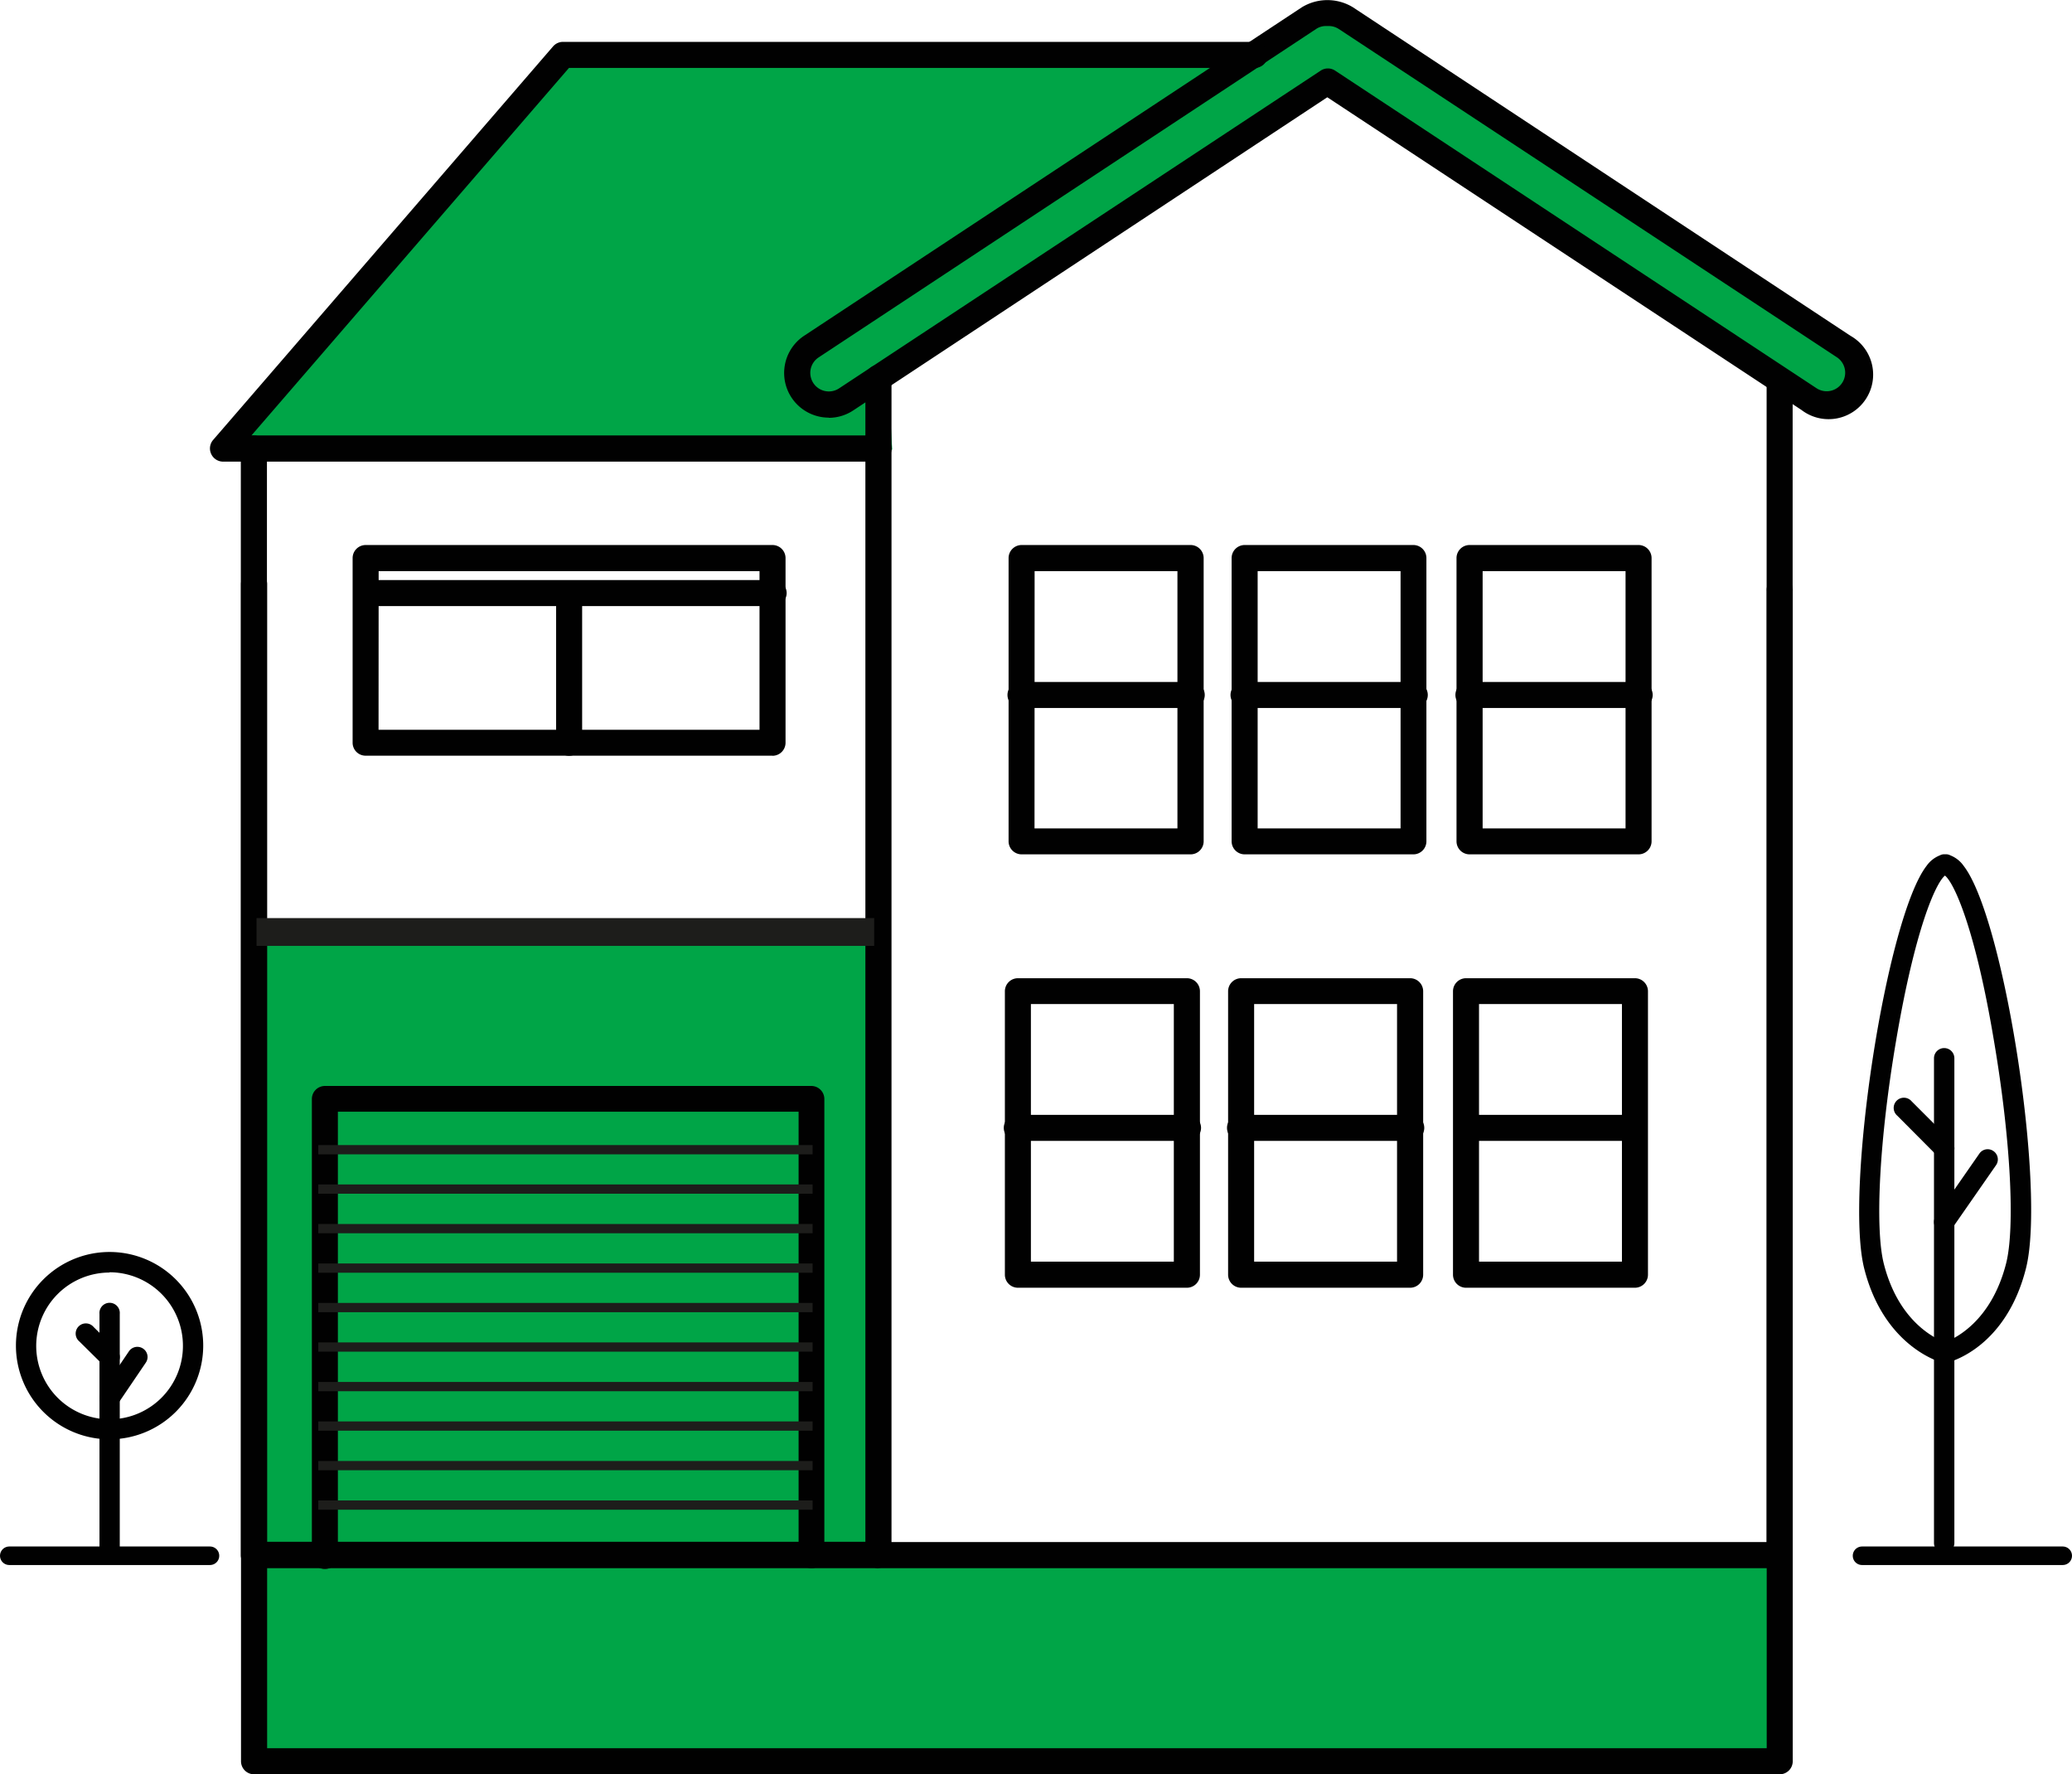
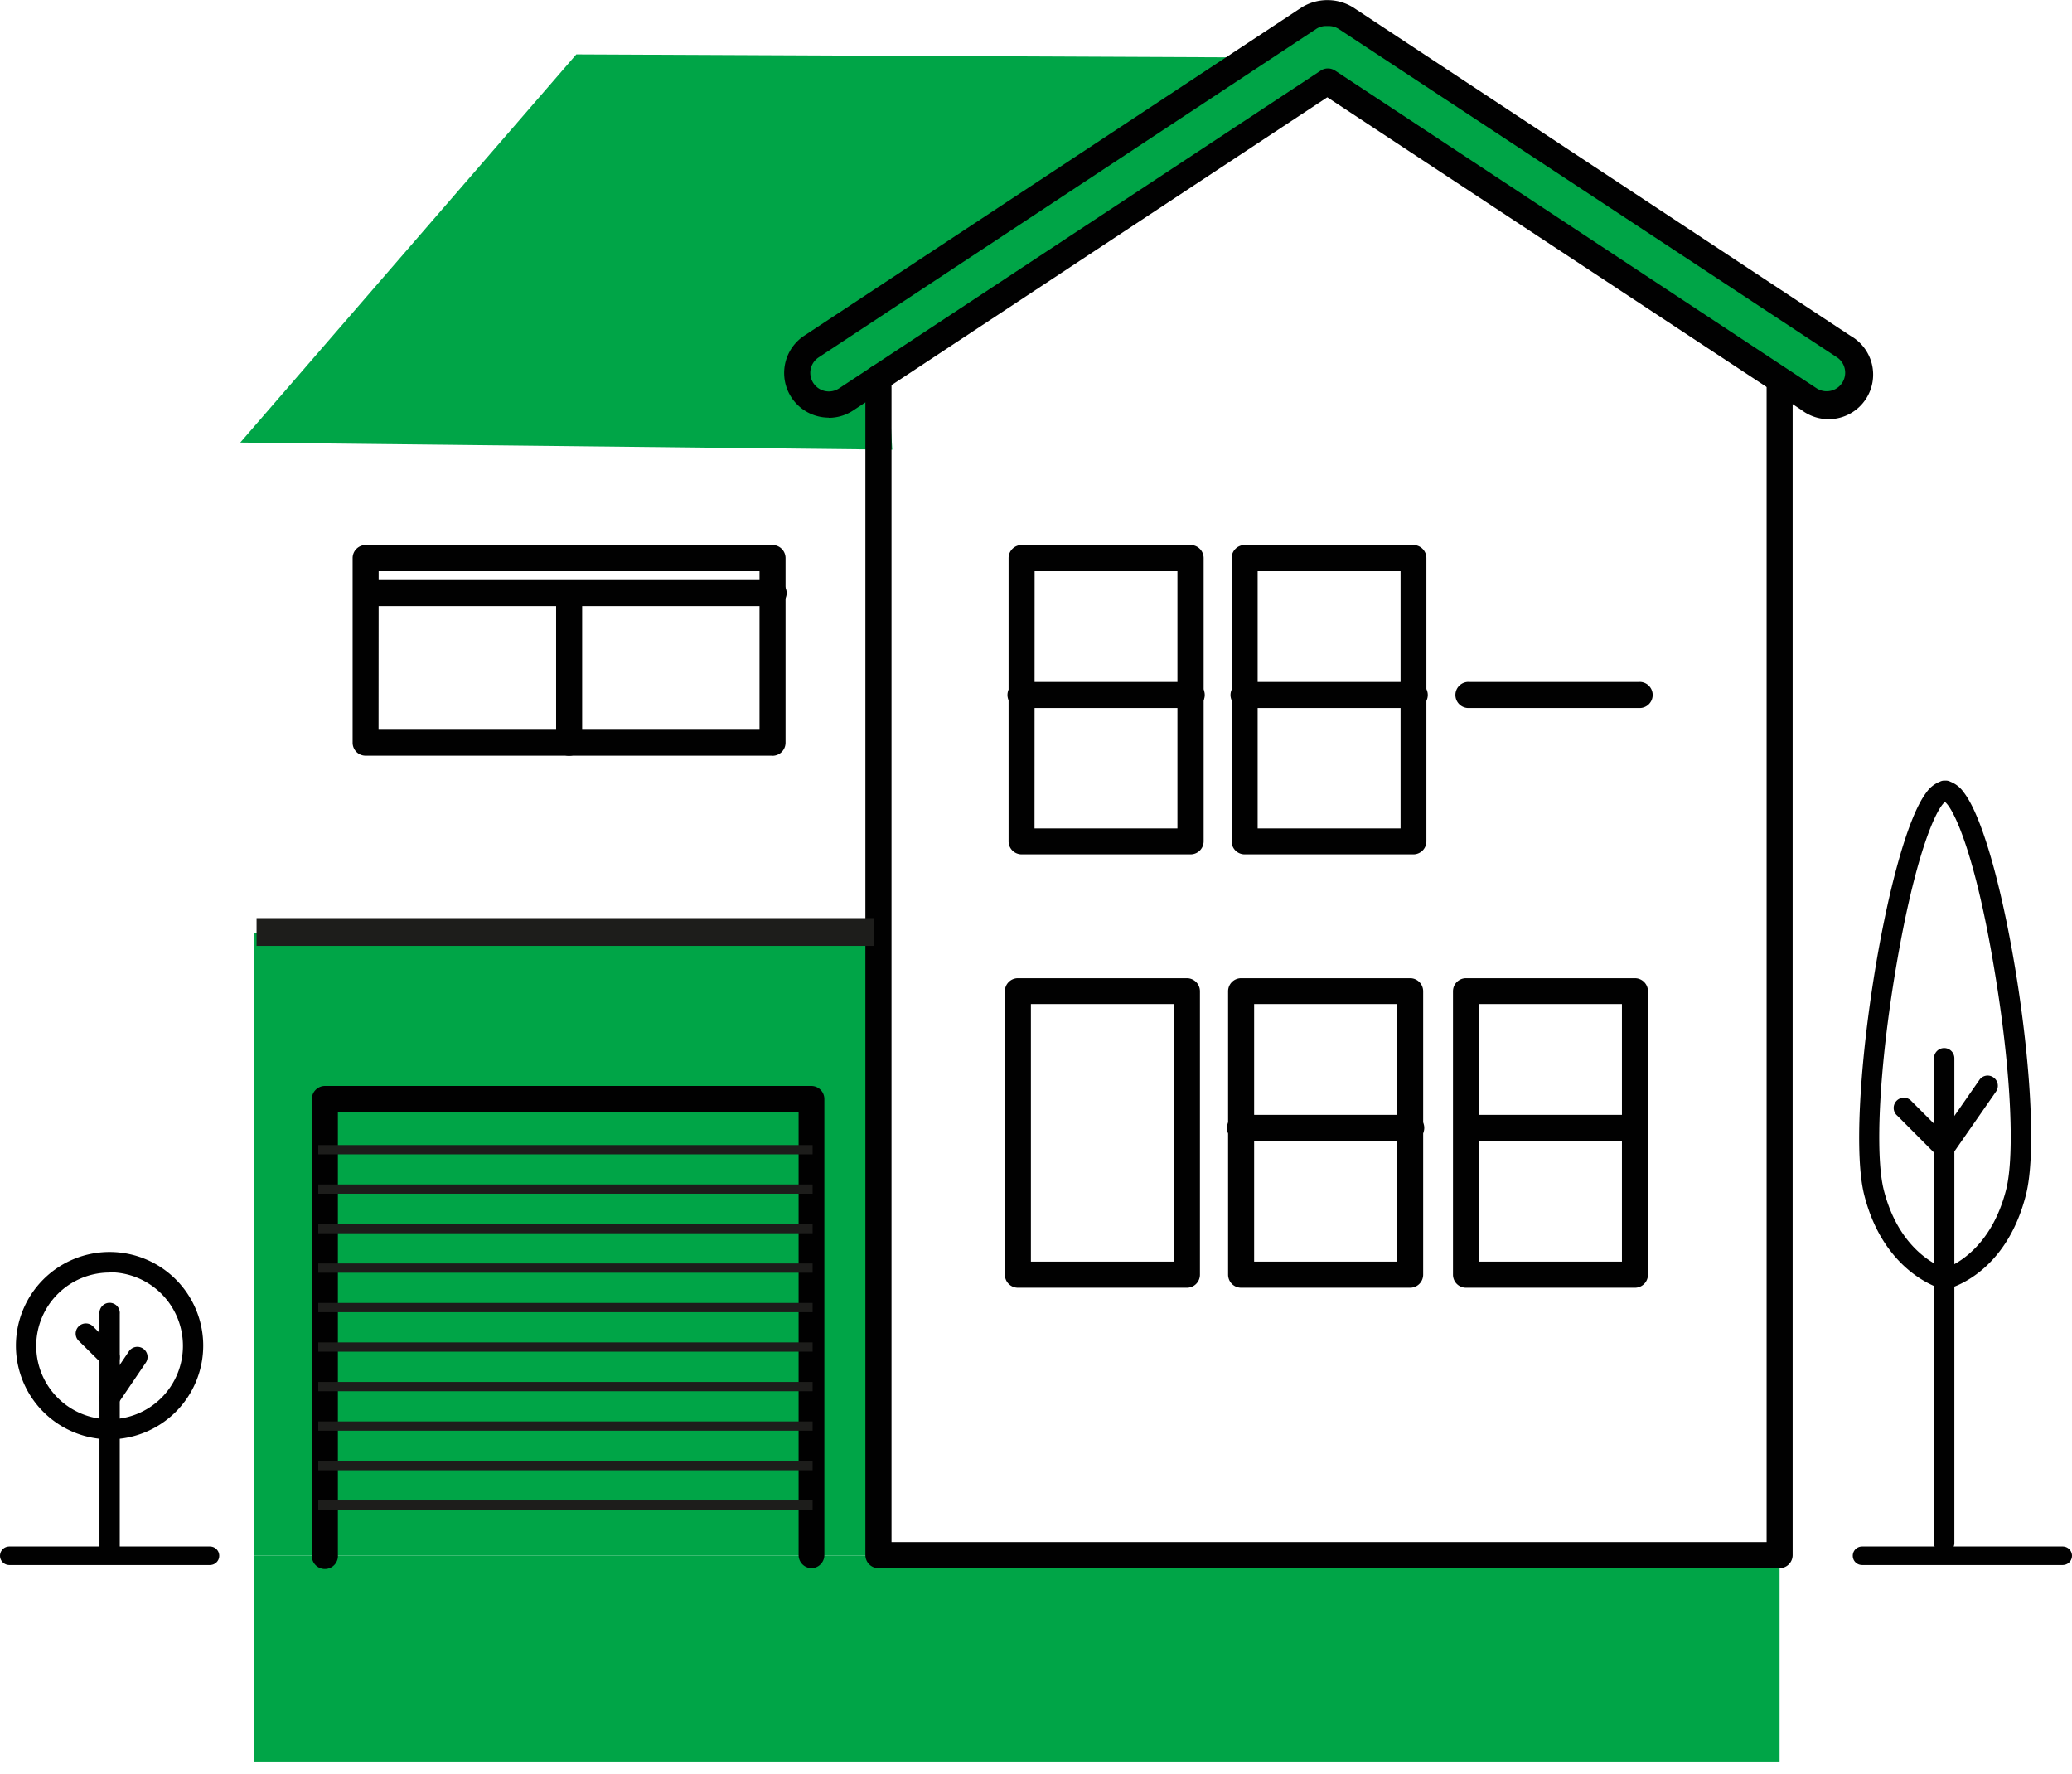
<svg xmlns="http://www.w3.org/2000/svg" viewBox="0 0 223.7 191.52">
  <g fill="#00a547">
    <path d="M96.33 48.54L95.88 41l48.45-31.8 53.98 34.6 3.64-2.1-1.6-4.32L144.75 1l-9.63 5.2-72.9-.33-36.28 41.9 70.4.77zm-68.9 119.4h164.7v22.2H27.43z" />
    <path d="M27.46 100.75h67.18v67.18H27.46z" />
  </g>
  <g fill="#010101">
    <path d="M209.9 167.65a1.1 1.1 0 0 1-1.1-1.1v-52.32a1.1 1.1 0 1 1 2.2 0v52.32a1.1 1.1 0 0 1-1.1 1.1z" />
-     <path d="M209.9 125.05a1.13 1.13 0 0 1-.78-.32l-4.28-4.3a1.1 1.1 0 1 1 1.55-1.55l4.3 4.3a1.11 1.11 0 0 1 0 1.55 1.13 1.13 0 0 1-.78.32zm0 7.95a1.09 1.09 0 0 1-.9-1.72l4.7-6.76a1.08 1.08 0 0 1 1.52-.27 1.09 1.09 0 0 1 .28 1.52l-4.7 6.76a1.08 1.08 0 0 1-.9.47zm.1 14.1h-.27c-.26-.07-6.32-1.73-8.46-10.16s2.38-37.85 6.73-43.48a3.18 3.18 0 0 1 1.43-1.13 1 1 0 0 1 .49-.12h.17a1 1 0 0 1 .48.12 3.15 3.15 0 0 1 1.43 1.13c4.38 5.63 8.9 34.87 6.73 43.45s-8.2 10.1-8.46 10.16a1.27 1.27 0 0 1-.27.03zm0-52.6c-1 .77-3.26 5.76-5.32 18-1.76 10.4-2.28 20-1.3 23.9 1.58 6.23 5.52 8.08 6.6 8.48 1.1-.4 5-2.25 6.6-8.48 1-3.9.48-13.5-1.28-23.9-2.03-12.24-4.33-17.23-5.33-18zM11.83 168.43a1.09 1.09 0 0 1-1.09-1.1v-25.5a1.1 1.1 0 1 1 2.19 0v25.5a1.1 1.1 0 0 1-1.1 1.1z" />
+     <path d="M209.9 125.05a1.13 1.13 0 0 1-.78-.32l-4.28-4.3a1.1 1.1 0 1 1 1.55-1.55l4.3 4.3a1.11 1.11 0 0 1 0 1.55 1.13 1.13 0 0 1-.78.32za1.09 1.09 0 0 1-.9-1.72l4.7-6.76a1.08 1.08 0 0 1 1.52-.27 1.09 1.09 0 0 1 .28 1.52l-4.7 6.76a1.08 1.08 0 0 1-.9.47zm.1 14.1h-.27c-.26-.07-6.32-1.73-8.46-10.16s2.38-37.85 6.73-43.48a3.18 3.18 0 0 1 1.43-1.13 1 1 0 0 1 .49-.12h.17a1 1 0 0 1 .48.12 3.15 3.15 0 0 1 1.43 1.13c4.38 5.63 8.9 34.87 6.73 43.45s-8.2 10.1-8.46 10.16a1.27 1.27 0 0 1-.27.03zm0-52.6c-1 .77-3.26 5.76-5.32 18-1.76 10.4-2.28 20-1.3 23.9 1.58 6.23 5.52 8.08 6.6 8.48 1.1-.4 5-2.25 6.6-8.48 1-3.9.48-13.5-1.28-23.9-2.03-12.24-4.33-17.23-5.33-18zM11.83 168.43a1.09 1.09 0 0 1-1.09-1.1v-25.5a1.1 1.1 0 1 1 2.19 0v25.5a1.1 1.1 0 0 1-1.1 1.1z" />
    <path d="M11.83 147.58a1.08 1.08 0 0 1-.77-.32l-2.5-2.47a1.1 1.1 0 1 1 1.55-1.55l2.5 2.47a1.09 1.09 0 0 1 0 1.55 1.06 1.06 0 0 1-.78.32zm0 4.42a1.07 1.07 0 0 1-.61-.19 1.11 1.11 0 0 1-.3-1.52l3-4.43a1.1 1.1 0 0 1 1.53-.29 1.09 1.09 0 0 1 .29 1.52l-3 4.42a1.08 1.08 0 0 1-.91.49zm0 3.36a10.11 10.11 0 1 1 10.11-10.11 10.12 10.12 0 0 1-10.11 10.11zm0-18a7.92 7.92 0 1 0 7.92 7.92 7.93 7.93 0 0 0-7.92-7.95zm77.65-92.28a4.82 4.82 0 0 1-2.66-8.84L140.53.8a5.29 5.29 0 0 1 5.56 0l53.7 35.45a4.81 4.81 0 1 1-5.3 8L143.3 10.5 92.12 44.3a4.8 4.8 0 0 1-2.65.8zm-1.1-6.5a2.002 2.002 0 1 0 2.21 3.34l52-34.3a1.41 1.41 0 0 1 1.55 0l52 34.3a2 2 0 0 0 2.2-3.34l-53.8-35.45a2 2 0 0 0-1.18-.32h-.1a1.92 1.92 0 0 0-1.17.32z" />
    <path d="M192.14 169.27h-97.3a1.41 1.41 0 0 1-1.41-1.41V40.8a1.41 1.41 0 0 1 2.82 0v125.65h94.48V41.54a1.41 1.41 0 1 1 2.81 0v126.32a1.41 1.41 0 0 1-1.41 1.41z" />
-     <path d="M192.14 191.52H27.43a1.41 1.41 0 0 1-1.41-1.4V63.05a1.41 1.41 0 0 1 2.82 0V188.7h161.9V63.8a1.41 1.41 0 1 1 2.81 0v126.32a1.41 1.41 0 0 1-1.41 1.4zm-15.24-99.3h-18.24a1.41 1.41 0 0 1-1.41-1.4V60.24a1.41 1.41 0 0 1 1.41-1.41h18.24a1.41 1.41 0 0 1 1.41 1.41v30.58a1.41 1.41 0 0 1-1.41 1.4zm-16.83-2.8h15.43V61.65h-15.43z" />
    <path d="M176.9 76.42h-18.24a1.41 1.41 0 1 1 0-2.81h18.24a1.41 1.41 0 1 1 0 2.81zm-24.28 15.8h-18.24a1.41 1.41 0 0 1-1.41-1.4V60.24a1.41 1.41 0 0 1 1.41-1.41h18.24a1.41 1.41 0 0 1 1.38 1.41v30.58a1.41 1.41 0 0 1-1.38 1.4zm-16.84-2.8h15.43V61.65h-15.43z" />
    <path d="M152.62 76.42h-18.24a1.41 1.41 0 1 1 0-2.81h18.24a1.41 1.41 0 1 1 0 2.81zm23.9 62.58h-18.25a1.41 1.41 0 0 1-1.4-1.41V107a1.41 1.41 0 0 1 1.4-1.41h18.25a1.41 1.41 0 0 1 1.4 1.41v30.58a1.41 1.41 0 0 1-1.4 1.42zm-16.84-2.82h15.43v-27.8h-15.43z" />
    <path d="M176.52 123.15h-18.25a1.41 1.41 0 0 1 0-2.81h18.25a1.41 1.41 0 0 1 0 2.81zM152.23 139H134a1.41 1.41 0 0 1-1.41-1.41V107a1.41 1.41 0 0 1 1.41-1.41h18.24a1.41 1.41 0 0 1 1.41 1.41v30.58a1.41 1.41 0 0 1-1.42 1.42zm-16.83-2.82h15.43v-27.8H135.4z" />
    <path d="M152.23 123.15H134a1.41 1.41 0 1 1 0-2.81h18.24a1.41 1.41 0 1 1 0 2.81zm-23.7-30.93H110.3a1.41 1.41 0 0 1-1.41-1.4V60.24a1.41 1.41 0 0 1 1.41-1.41h18.24a1.41 1.41 0 0 1 1.41 1.41v30.58a1.41 1.41 0 0 1-1.41 1.4zm-16.84-2.8h15.43V61.65H111.7z" />
    <path d="M128.53 76.42H110.3a1.41 1.41 0 1 1 0-2.81h18.24a1.41 1.41 0 1 1 0 2.81zm-.4 62.58H109.9a1.41 1.41 0 0 1-1.41-1.41V107a1.41 1.41 0 0 1 1.41-1.41h18.24a1.41 1.41 0 0 1 1.41 1.41v30.58a1.41 1.41 0 0 1-1.41 1.42zm-16.83-2.82h15.43v-27.8H111.3z" />
-     <path d="M128.14 123.15H109.9a1.41 1.41 0 1 1 0-2.81h18.24a1.41 1.41 0 1 1 0 2.81zm-33.3-73.32H24.08A1.42 1.42 0 0 1 22.8 49a1.4 1.4 0 0 1 .2-1.5L59.72 5a1.41 1.41 0 0 1 1.06-.48h74.57a1.41 1.41 0 1 1 0 2.81H61.43L27.15 47h67.7a1.41 1.41 0 1 1 0 2.82z" />
-     <path d="M94.85,169.27H27.43A1.41,1.41,0,0,1,26,167.86V48.42a1.41,1.41,0,1,1,2.82,0v118h66a1.41,1.41,0,0,1,0,2.82Z" />
    <path d="M87.63 169.27a1.41 1.41 0 0 1-1.41-1.41V120H36.48v47.83a1.41 1.41 0 1 1-2.81 0v-49.2a1.41 1.41 0 0 1 1.41-1.41h52.55a1.41 1.41 0 0 1 1.37 1.41v49.23a1.41 1.41 0 0 1-1.37 1.41zm-4.23-87.7H39.47a1.4 1.4 0 0 1-1.4-1.4V60.24a1.41 1.41 0 0 1 1.4-1.41H83.4a1.41 1.41 0 0 1 1.41 1.41v19.94a1.41 1.41 0 0 1-1.41 1.4zm-42.53-2.8H82V61.65H40.88z" />
    <path d="M83.4 65.42H39.47a1.41 1.41 0 0 1 0-2.81H83.4a1.41 1.41 0 1 1 0 2.81z" />
    <path d="M61.44 81.58a1.4 1.4 0 0 1-1.4-1.4V64.33a1.41 1.41 0 1 1 2.81 0v15.85a1.41 1.41 0 0 1-1.41 1.4z" />
  </g>
  <g fill="none">
    <path d="M22.67 167.93H1m221.7 0h-21.67" stroke="#010101" stroke-linecap="round" stroke-linejoin="round" stroke-width="2" />
    <g stroke="#1d1d1b" stroke-miterlimit="10">
      <path d="M94.38 100.6H27.7" stroke-width="3" />
      <path d="M34.36 124.1h53.37m-53.37 4.25h53.37m-53.37 4.27h53.37m-53.37 4.26h53.37m-53.37 4.26h53.37m-53.37 4.26h53.37m-53.37 4.27h53.37m-53.37 4.26h53.37m-53.37 4.27h53.37m-53.37 4.26h53.37" />
    </g>
  </g>
</svg>